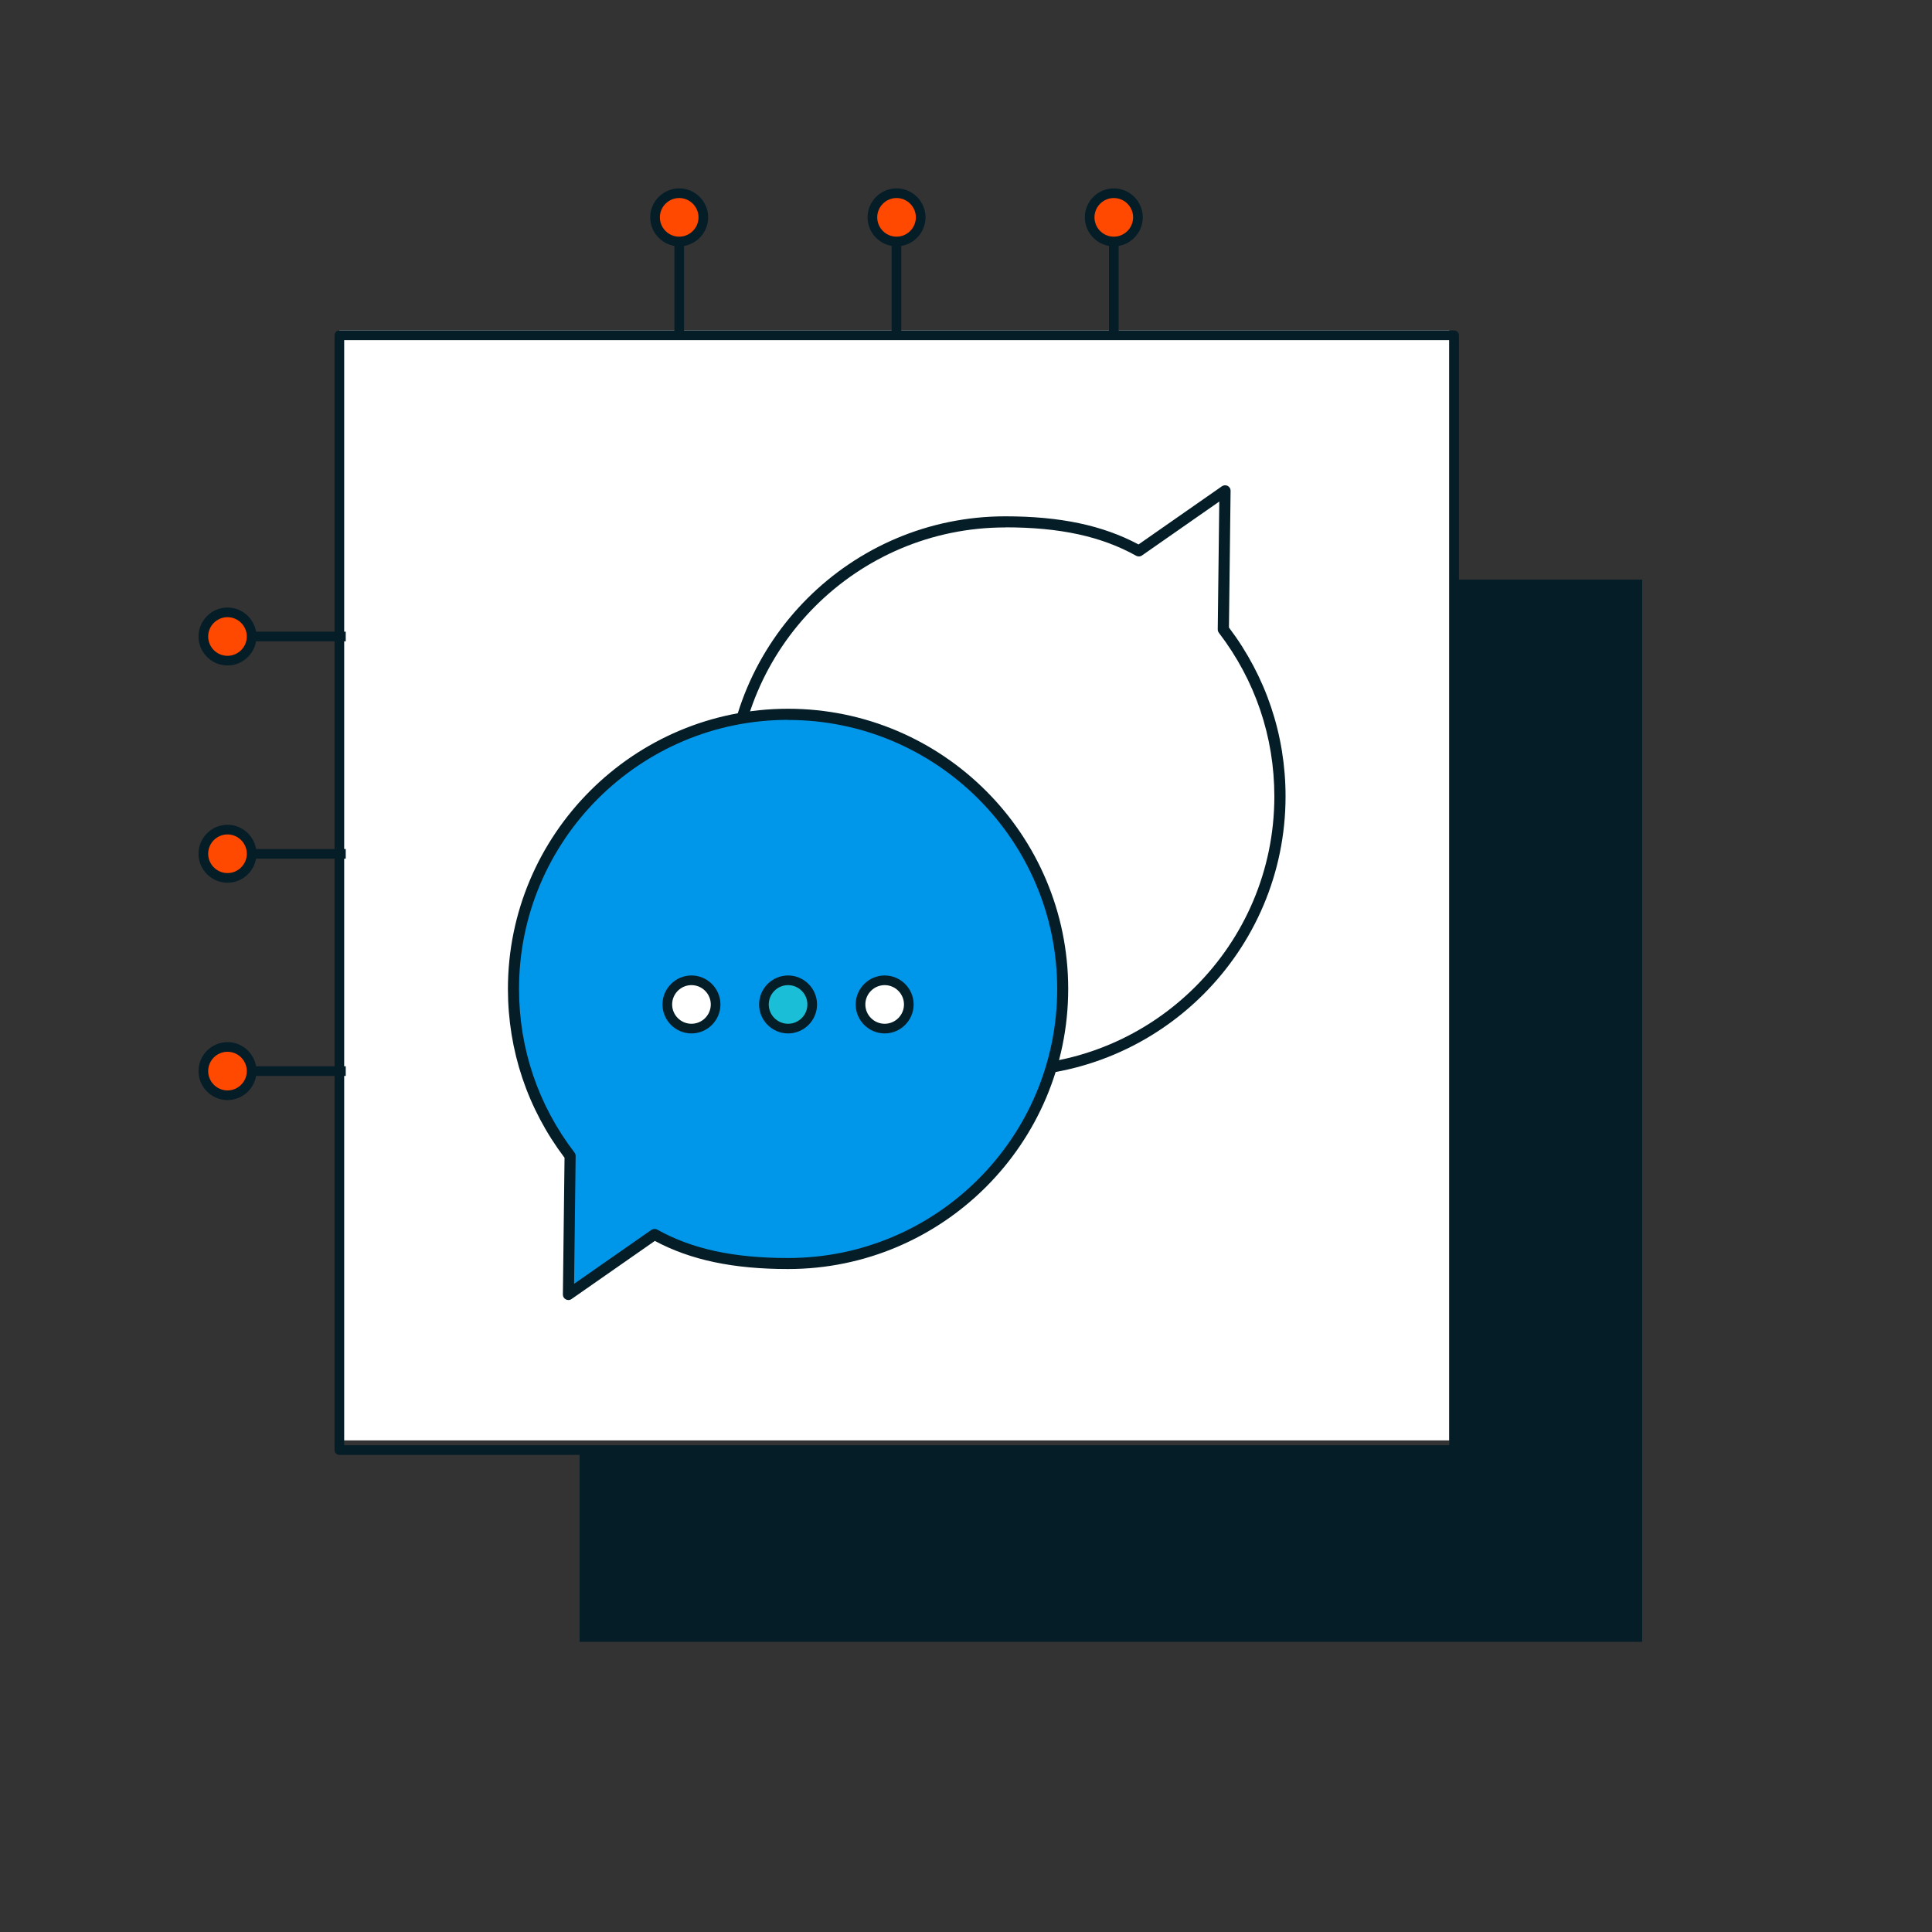
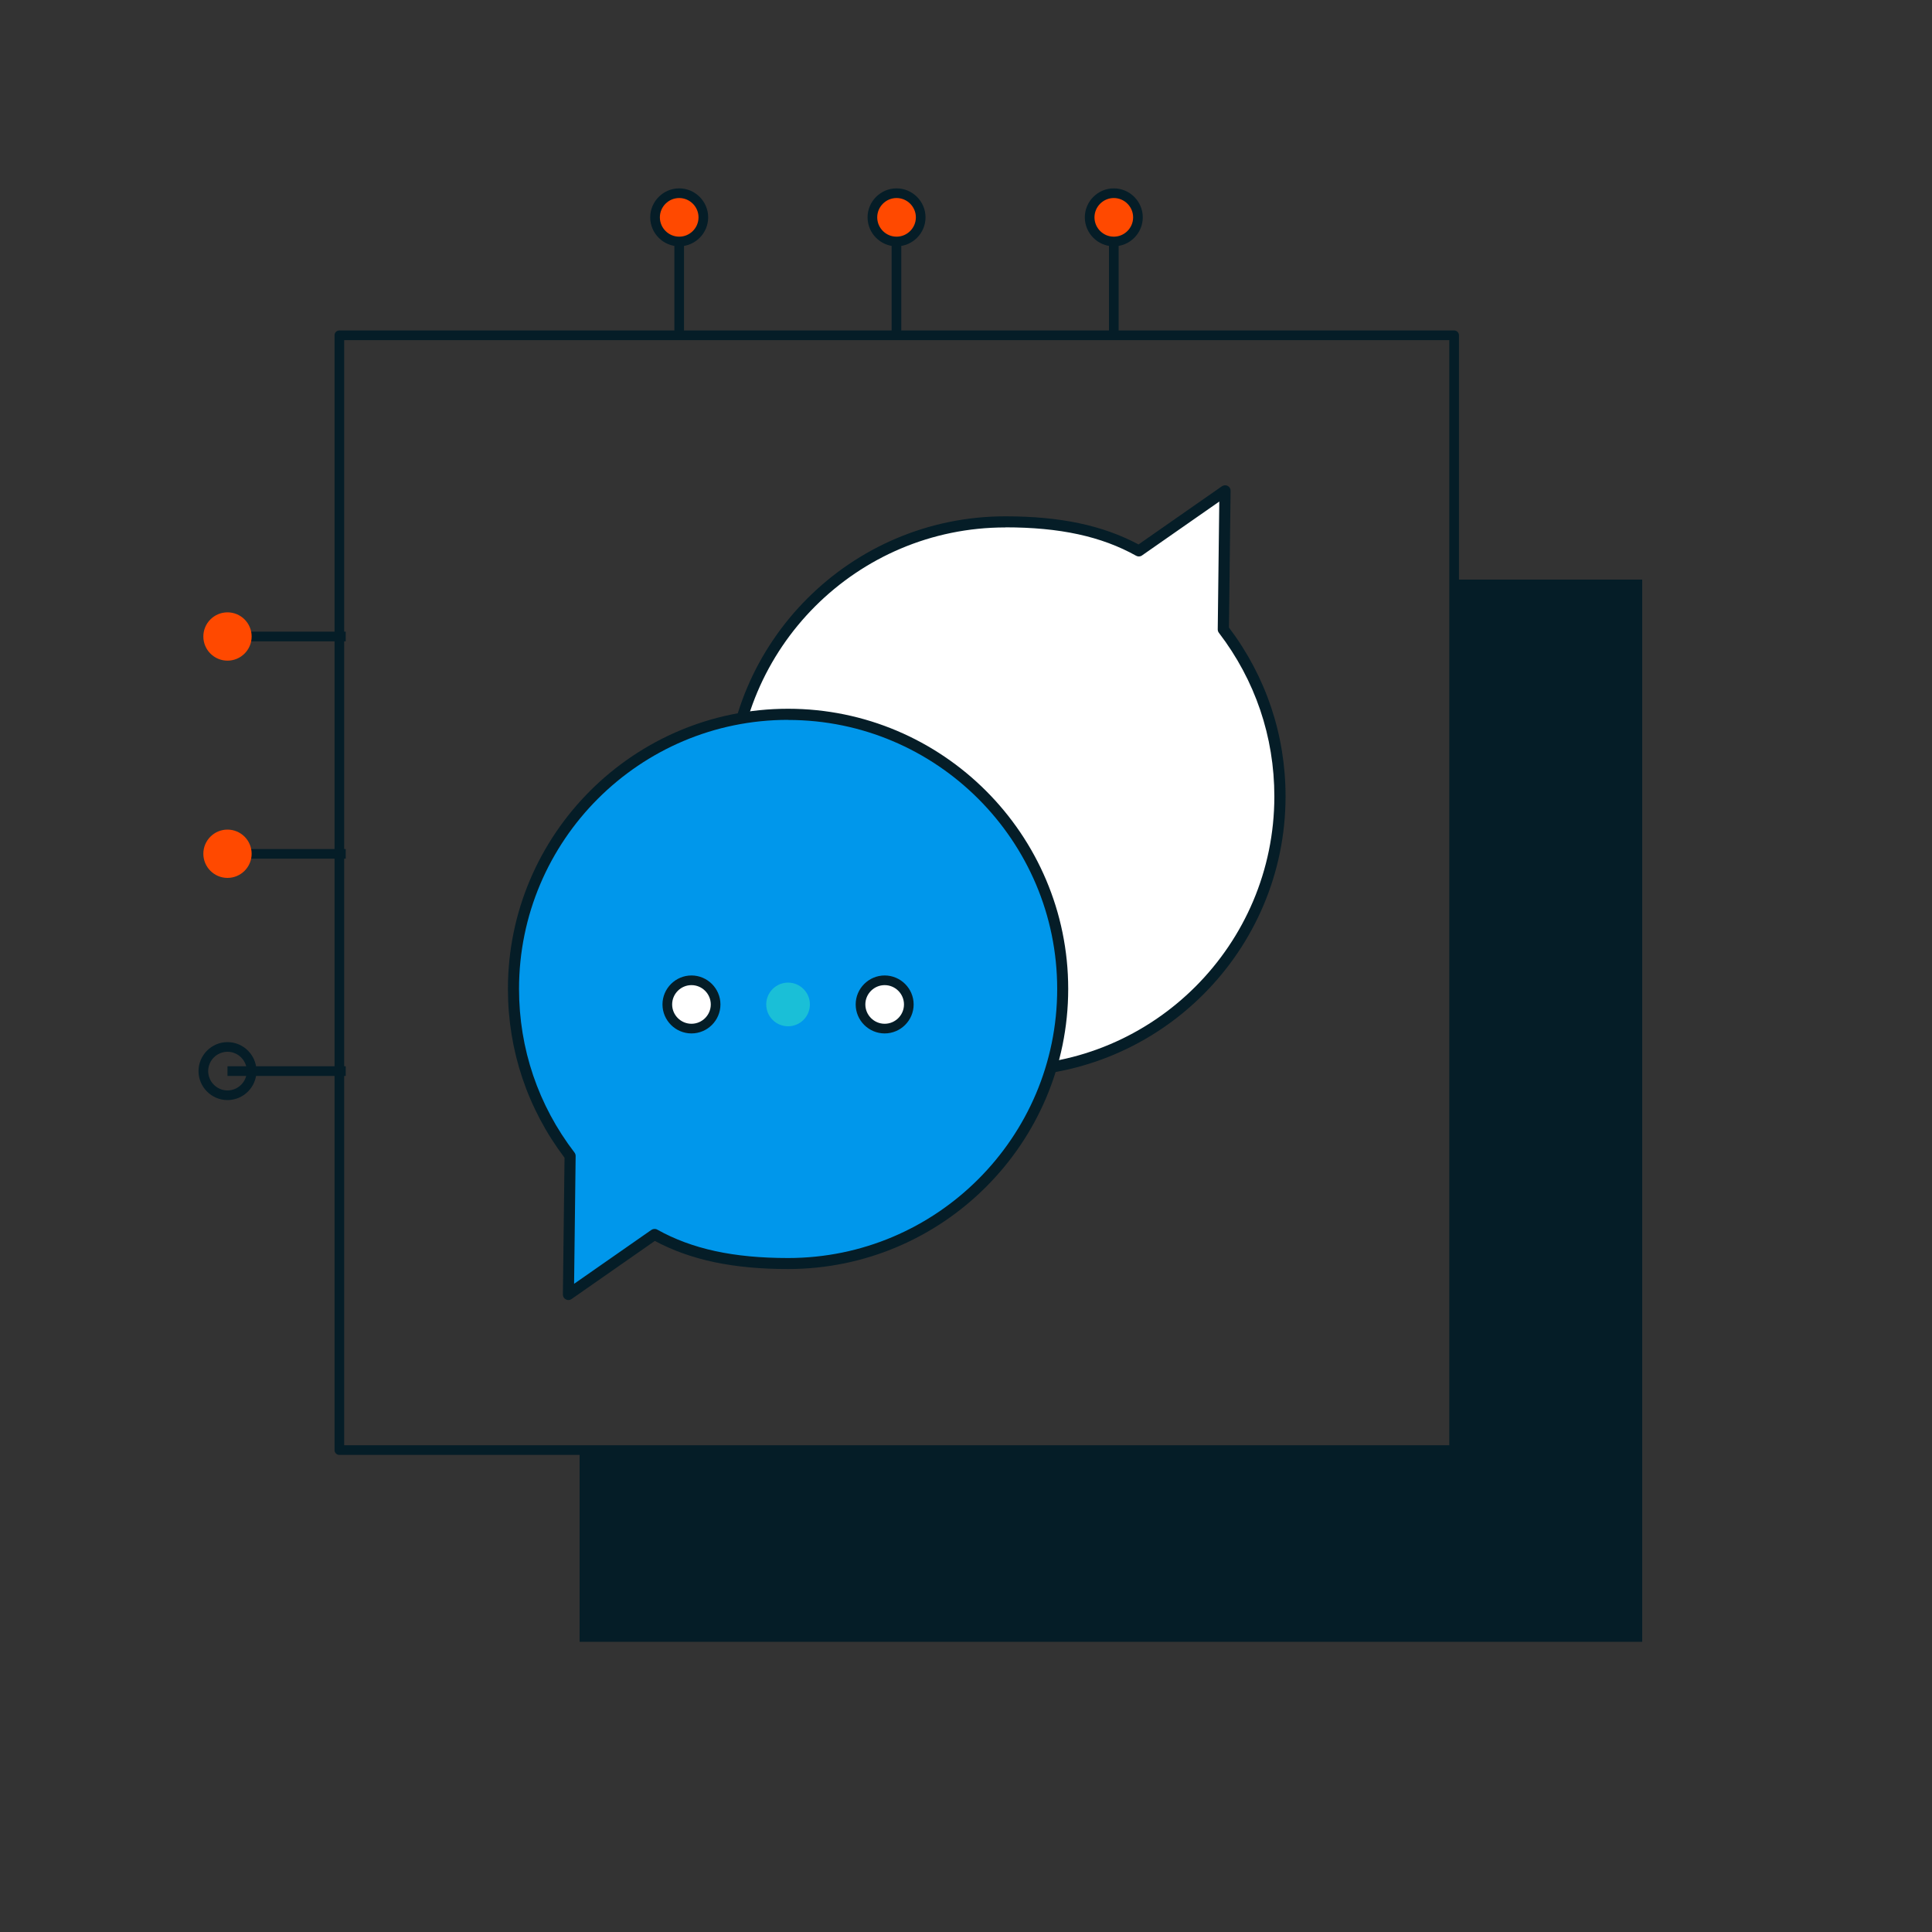
<svg xmlns="http://www.w3.org/2000/svg" id="ikony" viewBox="0 0 200 200">
  <rect x="0" y="0" width="200" height="200" fill="#333333" stroke="none" />
  <defs>
    <style>
      .cls-1 {
        fill: #fff;
      }

      .cls-2 {
        fill: none;
      }

      .cls-3 {
        fill: #1abfd7;
      }

      .cls-4 {
        fill: #ff4900;
      }

      .cls-5 {
        fill: #051d27;
      }

      .cls-6 {
        fill: #0097eb;
      }
    </style>
  </defs>
-   <rect class="cls-1" x="35.13" y="34.21" width="114.9" height="114.9" />
  <polygon class="cls-5" points="170 60 170 169.96 60 169.96 60 150.11 150.53 150.11 150.53 60 170 60" />
  <rect class="cls-5" x="23.55" y="65.39" width="12.24" height="1" />
  <rect class="cls-5" x="23.55" y="87.89" width="12.24" height="1" />
  <rect class="cls-5" x="23.55" y="110.38" width="12.24" height="1" />
  <path class="cls-5" d="M150.53,150.61H35.13c-.28,0-.5-.22-.5-.5V34.71c0-.28.22-.5.5-.5h115.4c.28,0,.5.22.5.5v115.4c0,.28-.22.5-.5.5ZM35.63,149.61h114.4V35.21H35.63v114.4Z" />
  <g>
    <path class="cls-1" d="M126.81,50.82l-8.92,6.22c-4.09-2.28-8.81-3.01-13.82-3.01-15.7,0-28.43,12.73-28.43,28.43,0,15.7,12.73,28.43,28.43,28.43,15.7,0,28.43-12.73,28.43-28.43,0-6.51-2.19-12.5-5.86-17.29l.18-14.34Z" />
    <path class="cls-5" d="M104.07,111.45c-15.99,0-29-13.01-29-29s13.01-29,29-29c5.68,0,10.08.93,13.79,2.91l8.63-6.02c.18-.12.41-.14.6-.04.19.1.31.3.3.51l-.17,14.15c3.83,5.07,5.86,11.11,5.86,17.48,0,15.99-13.01,29-29,29ZM104.07,54.6c-15.36,0-27.85,12.49-27.85,27.85s12.49,27.85,27.85,27.85,27.85-12.5,27.85-27.85c0-6.19-1.99-12.04-5.74-16.94-.08-.1-.12-.23-.12-.36l.16-13.23-8,5.58c-.18.13-.42.14-.61.03-3.6-2.01-7.9-2.94-13.55-2.94Z" />
  </g>
  <g>
    <path class="cls-6" d="M58.84,134.01l8.92-6.22c4.09,2.28,8.81,3.01,13.82,3.01,15.7,0,28.43-12.73,28.43-28.43s-12.73-28.43-28.43-28.43-28.43,12.73-28.43,28.43c0,6.51,2.19,12.5,5.86,17.29l-.18,14.34Z" />
    <path class="cls-5" d="M58.84,134.58c-.09,0-.18-.02-.27-.07-.19-.1-.31-.3-.3-.51l.17-14.15c-3.83-5.07-5.86-11.1-5.86-17.48,0-15.99,13.01-29,29-29s29,13.01,29,29-13.01,29-29,29c-5.68,0-10.08-.93-13.79-2.91l-8.63,6.02c-.1.07-.21.1-.33.1ZM81.58,74.52c-15.36,0-27.85,12.49-27.85,27.85,0,6.19,1.99,12.05,5.74,16.94.08.1.12.23.12.36l-.16,13.23,8-5.58c.18-.12.42-.14.61-.03,3.6,2.01,7.9,2.94,13.55,2.94,15.36,0,27.85-12.49,27.85-27.85s-12.49-27.85-27.85-27.85Z" />
  </g>
  <g>
    <circle class="cls-1" cx="71.58" cy="103.98" r="2.26" />
    <circle class="cls-3" cx="81.58" cy="103.98" r="2.26" />
    <circle class="cls-1" cx="91.58" cy="103.98" r="2.26" />
    <g>
      <path class="cls-5" d="M71.58,106.98c1.65,0,3-1.35,3-3s-1.35-3-3-3-3,1.35-3,3,1.35,3,3,3ZM71.58,101.98c1.1,0,2,.9,2,2s-.9,2-2,2-2-.9-2-2,.9-2,2-2Z" />
-       <path class="cls-5" d="M81.58,106.98c1.65,0,3-1.35,3-3s-1.35-3-3-3-3,1.35-3,3,1.35,3,3,3ZM81.58,101.98c1.1,0,2,.9,2,2s-.9,2-2,2-2-.9-2-2,.9-2,2-2Z" />
      <path class="cls-5" d="M91.58,106.98c1.65,0,3-1.35,3-3s-1.35-3-3-3-3,1.35-3,3,1.35,3,3,3ZM91.58,101.98c1.1,0,2,.9,2,2s-.9,2-2,2-2-.9-2-2,.9-2,2-2Z" />
    </g>
  </g>
  <g>
    <circle class="cls-4" cx="23.55" cy="65.89" r="2.5" />
-     <path class="cls-5" d="M23.55,68.89c-1.65,0-3-1.35-3-3s1.35-3,3-3,3,1.35,3,3-1.35,3-3,3ZM23.55,63.89c-1.1,0-2,.9-2,2s.9,2,2,2,2-.9,2-2-.9-2-2-2Z" />
  </g>
  <g>
    <circle class="cls-4" cx="23.55" cy="88.38" r="2.5" />
-     <path class="cls-5" d="M23.55,91.38c-1.65,0-3-1.35-3-3s1.35-3,3-3,3,1.35,3,3-1.35,3-3,3ZM23.55,86.38c-1.1,0-2,.9-2,2s.9,2,2,2,2-.9,2-2-.9-2-2-2Z" />
  </g>
  <g>
-     <circle class="cls-4" cx="23.55" cy="110.88" r="2.5" />
    <path class="cls-5" d="M23.55,113.88c-1.65,0-3-1.35-3-3s1.35-3,3-3,3,1.35,3,3-1.35,3-3,3ZM23.55,108.88c-1.1,0-2,.9-2,2s.9,2,2,2,2-.9,2-2-.9-2-2-2Z" />
  </g>
  <rect class="cls-5" x="114.8" y="22.5" width="1" height="12.24" />
  <rect class="cls-5" x="92.3" y="22.5" width="1" height="12.24" />
  <rect class="cls-5" x="69.81" y="22.5" width="1" height="12.24" />
  <g>
    <circle class="cls-4" cx="115.3" cy="22.5" r="2.5" />
    <path class="cls-5" d="M115.3,25.5c-1.65,0-3-1.35-3-3s1.35-3,3-3,3,1.35,3,3-1.35,3-3,3ZM115.3,20.5c-1.1,0-2,.9-2,2s.9,2,2,2,2-.9,2-2-.9-2-2-2Z" />
  </g>
  <g>
    <circle class="cls-4" cx="92.81" cy="22.5" r="2.5" />
    <path class="cls-5" d="M92.81,25.5c-1.65,0-3-1.35-3-3s1.35-3,3-3,3,1.35,3,3-1.35,3-3,3ZM92.81,20.5c-1.1,0-2,.9-2,2s.9,2,2,2,2-.9,2-2-.9-2-2-2Z" />
  </g>
  <g>
    <circle class="cls-4" cx="70.31" cy="22.5" r="2.5" />
    <path class="cls-5" d="M70.31,25.5c-1.65,0-3-1.35-3-3s1.35-3,3-3,3,1.35,3,3-1.35,3-3,3ZM70.31,20.5c-1.1,0-2,.9-2,2s.9,2,2,2,2-.9,2-2-.9-2-2-2Z" />
  </g>
  <rect class="cls-2" x=".07" y=".15" width="200" height="200" />
</svg>